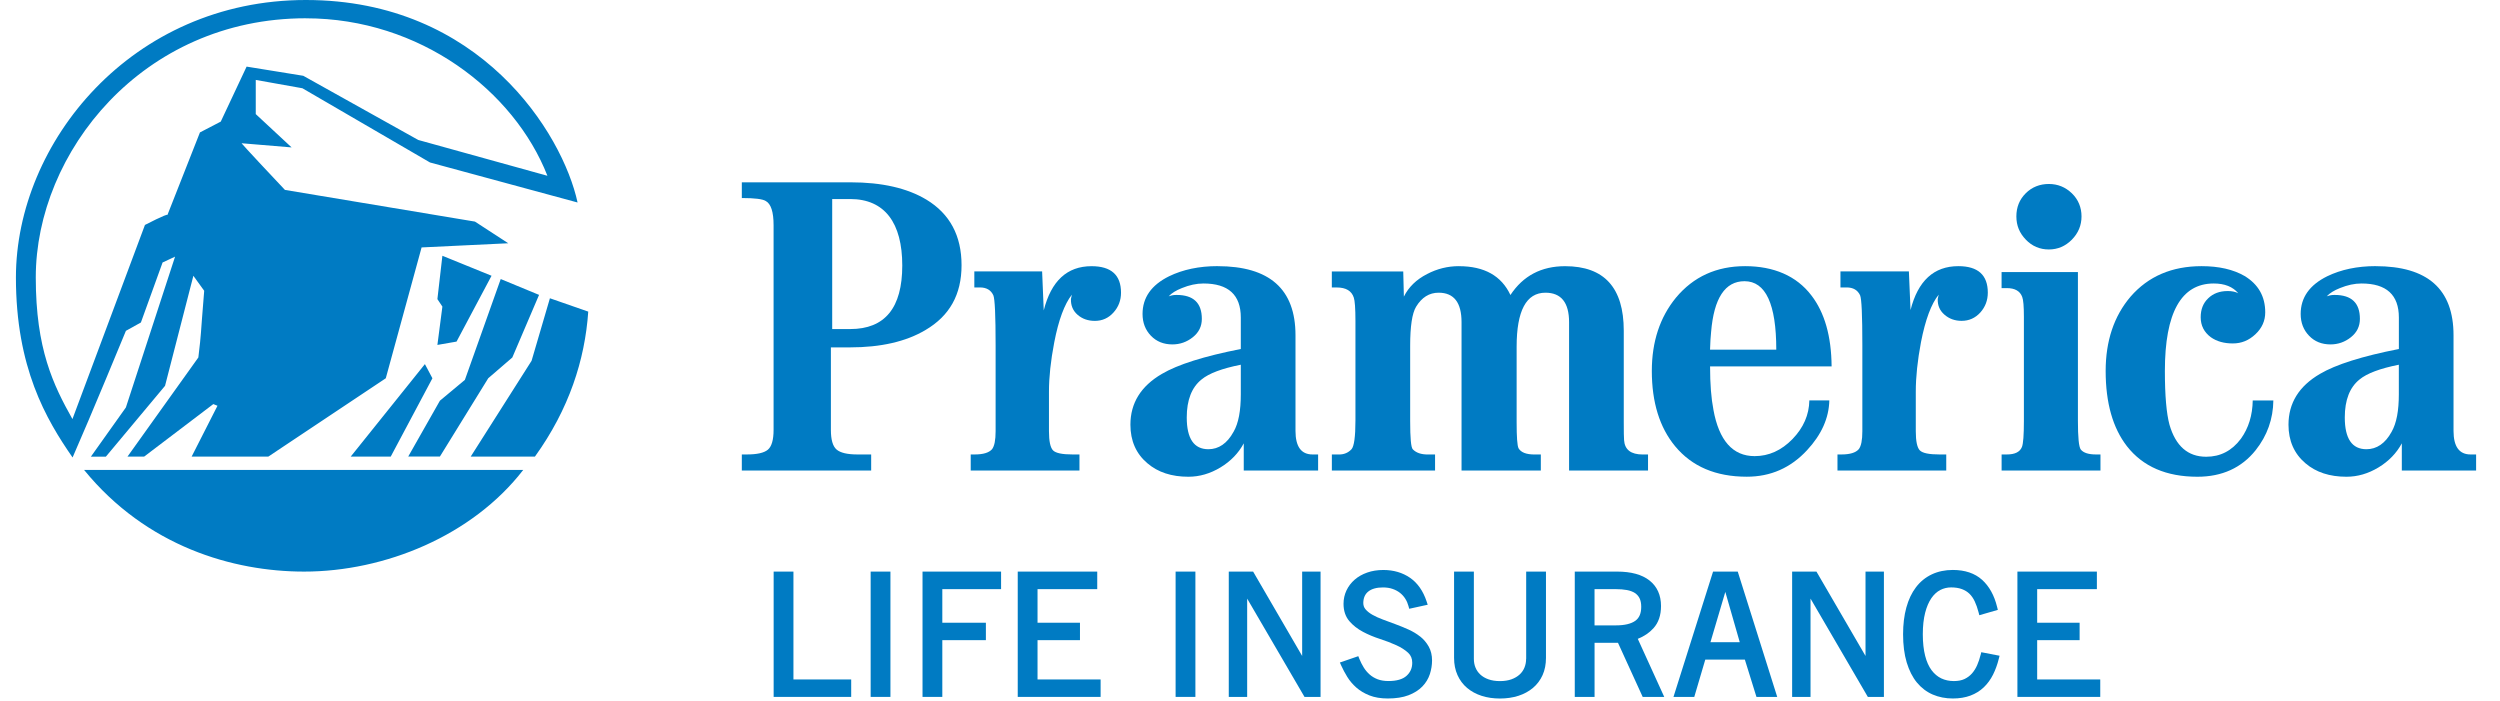
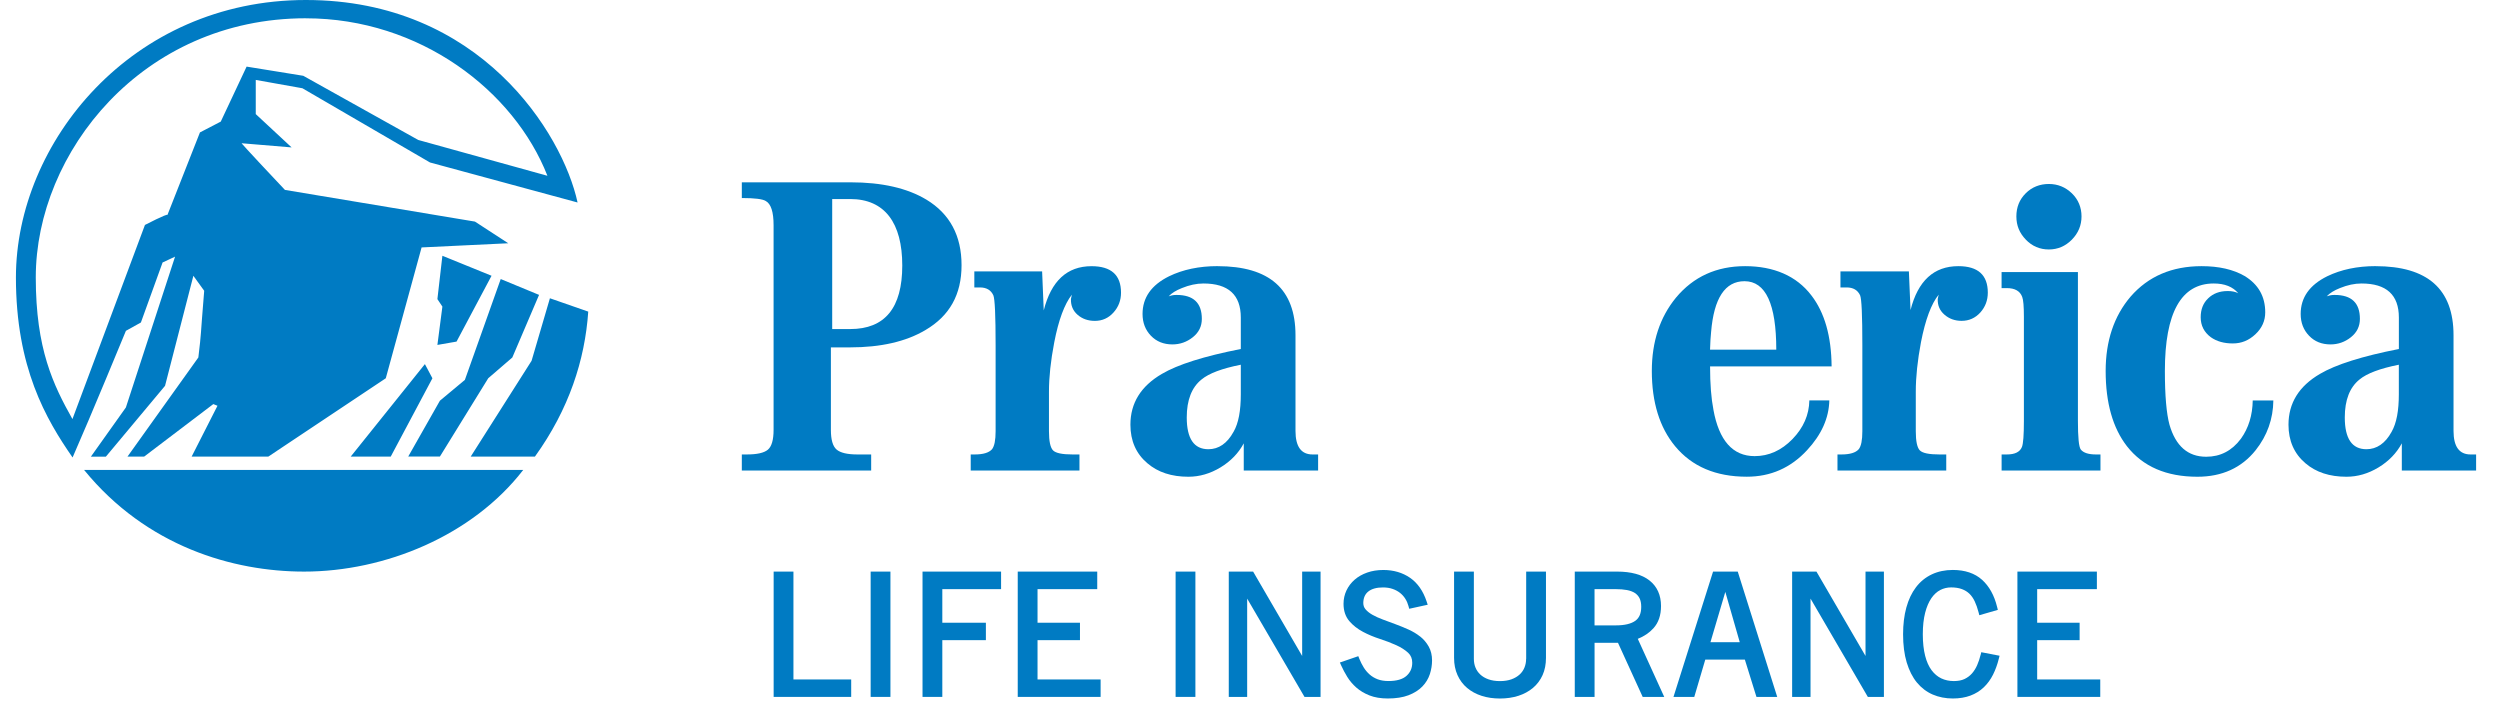
<svg xmlns="http://www.w3.org/2000/svg" width="314" height="88" viewBox="0 0 314 88" fill="none">
  <path d="M130.895 34.09H122.376V36.102H123.079C123.9 36.102 124.461 36.434 124.763 37.087C124.954 37.526 125.049 39.608 125.049 43.342V54.159C125.049 55.286 124.9 56.034 124.599 56.423C124.213 56.863 123.487 57.08 122.418 57.08H121.922V59.096H135.58V57.08H134.713C133.427 57.08 132.606 56.912 132.266 56.572C131.926 56.229 131.75 55.423 131.75 54.163V49.184C131.75 47.374 131.968 45.32 132.411 43.014C132.953 40.192 133.698 38.191 134.629 37.011C134.576 37.229 134.534 37.404 134.511 37.542C134.48 38.367 134.763 39.035 135.351 39.543C135.935 40.05 136.661 40.303 137.512 40.303C138.44 40.303 139.223 39.955 139.853 39.252C140.483 38.557 140.8 37.721 140.8 36.763C140.8 34.544 139.566 33.433 137.096 33.433C134.026 33.433 132.025 35.289 131.094 38.989L130.891 34.094" fill="#007BC3" />
-   <path d="M183.234 33.429C181.837 33.429 180.504 33.758 179.244 34.418C177.9 35.106 176.926 36.049 176.327 37.255L176.247 34.094H167.277V36.106H167.896C169.045 36.106 169.763 36.53 170.038 37.381C170.164 37.74 170.244 38.714 170.244 40.302V52.807C170.244 54.862 170.072 56.068 169.748 56.427C169.335 56.866 168.816 57.084 168.182 57.084H167.281V59.1H180.244V57.084H179.332C178.48 57.084 177.858 56.866 177.442 56.427C177.22 56.183 177.117 55.003 177.117 52.892V43.43C177.117 40.99 177.362 39.359 177.858 38.531C178.572 37.351 179.515 36.763 180.691 36.763C182.616 36.763 183.57 38 183.57 40.467V59.1H193.528V57.084H192.746C191.703 57.084 191.039 56.828 190.73 56.305C190.565 55.977 190.489 54.877 190.489 53.014V43.552C190.489 39.031 191.696 36.763 194.109 36.763C196.079 36.763 197.076 38 197.076 40.467V59.1H206.992V57.084H206.327C204.846 57.084 204.063 56.484 203.983 55.278C203.956 54.976 203.945 54.205 203.945 52.972V41.536C203.945 36.137 201.49 33.433 196.579 33.433C193.589 33.433 191.302 34.64 189.71 37.053C188.584 34.644 186.434 33.433 183.249 33.433" fill="#007BC3" />
  <path d="M239.756 34.09H231.161V36.102H231.944C232.757 36.102 233.319 36.434 233.628 37.087C233.819 37.526 233.911 39.608 233.911 43.342V54.159C233.911 55.286 233.765 56.034 233.456 56.423C233.074 56.863 232.341 57.08 231.28 57.08H230.787V59.096H244.449V57.08H243.582C242.296 57.08 241.475 56.912 241.135 56.572C240.795 56.229 240.623 55.423 240.623 54.163V49.184C240.623 47.347 240.841 45.278 241.276 42.971C241.826 40.15 242.567 38.16 243.498 37.011C243.441 37.229 243.407 37.404 243.38 37.542C243.349 38.34 243.621 38.997 244.216 39.516C244.812 40.039 245.534 40.299 246.377 40.299C247.305 40.299 248.092 39.951 248.729 39.249C249.352 38.554 249.669 37.717 249.669 36.759C249.669 34.541 248.435 33.429 245.969 33.429C242.895 33.429 240.894 35.266 239.963 38.943L239.756 34.09Z" fill="#007BC3" />
  <path d="M254.443 30.1C255.238 30.921 256.204 31.333 257.33 31.333C258.456 31.333 259.415 30.921 260.228 30.1C261.034 29.275 261.439 28.301 261.439 27.179C261.439 26.056 261.034 25.06 260.228 24.281C259.415 23.498 258.453 23.108 257.33 23.108C256.207 23.108 255.203 23.498 254.428 24.281C253.645 25.06 253.256 26.026 253.256 27.179C253.256 28.332 253.649 29.275 254.447 30.1" fill="#007BC3" />
  <path d="M251.398 59.096H263.819V57.08H263.251C262.319 57.08 261.681 56.874 261.349 56.465C261.101 56.137 260.986 54.931 260.986 52.846V34.17H251.398V36.186H252.051C253.075 36.186 253.72 36.557 253.991 37.297C254.129 37.653 254.201 38.477 254.201 39.764V52.888C254.201 54.644 254.117 55.728 253.957 56.137C253.705 56.767 253.075 57.08 252.055 57.08H251.402V59.096" fill="#007BC3" />
  <path d="M279.775 36.557C278.789 36.557 277.98 36.858 277.354 37.462C276.716 38.065 276.407 38.863 276.407 39.848C276.407 40.887 276.831 41.723 277.682 42.357C278.423 42.88 279.339 43.136 280.439 43.136C281.539 43.136 282.455 42.754 283.276 41.986C284.101 41.215 284.513 40.299 284.513 39.23C284.513 37.229 283.643 35.709 281.917 34.663C280.492 33.842 278.694 33.429 276.525 33.429C272.795 33.429 269.82 34.705 267.602 37.255C265.521 39.695 264.471 42.811 264.471 46.595C264.471 50.597 265.364 53.751 267.147 56.049C269.148 58.604 272.1 59.879 275.991 59.879C279.087 59.879 281.535 58.768 283.31 56.546C284.761 54.713 285.506 52.624 285.533 50.295H282.944C282.913 52.162 282.421 53.766 281.458 55.106C280.332 56.614 278.881 57.367 277.098 57.367C274.799 57.367 273.264 56.026 272.485 53.338C272.107 51.937 271.909 49.692 271.909 46.591C271.909 39.272 273.955 35.606 278.045 35.606C279.412 35.606 280.447 36.014 281.13 36.839C280.809 36.652 280.344 36.553 279.771 36.553" fill="#007BC3" />
  <path fill-rule="evenodd" clip-rule="evenodd" d="M215.201 51.444C215.903 55.339 217.641 57.29 220.382 57.29C222.158 57.29 223.75 56.576 225.136 55.148C226.515 53.724 227.221 52.105 227.255 50.291H229.764C229.711 52.517 228.775 54.598 226.969 56.542C224.911 58.768 222.391 59.875 219.397 59.875C215.503 59.875 212.505 58.596 210.394 56.045C208.45 53.693 207.469 50.536 207.469 46.591C207.469 42.918 208.484 39.844 210.508 37.378C212.704 34.747 215.598 33.429 219.187 33.429C222.776 33.429 225.633 34.648 227.5 37.091C229.176 39.26 230.02 42.234 230.05 46.019H214.785C214.785 48.267 214.934 50.077 215.205 51.448M214.915 41.696C214.857 42.246 214.808 42.983 214.781 43.918H223.101C223.101 38.187 221.768 35.319 219.111 35.319C216.671 35.319 215.266 37.446 214.915 41.696Z" fill="#007BC3" />
  <path fill-rule="evenodd" clip-rule="evenodd" d="M106.788 24.999H104.524V41.33H106.788C111.149 41.33 113.325 38.668 113.325 33.349C113.325 28.03 111.149 24.999 106.788 24.999ZM104.36 43.632V53.995C104.36 55.228 104.596 56.049 105.077 56.465C105.559 56.874 106.425 57.08 107.693 57.08H109.419V59.096H93.172V57.08H93.787C95.077 57.08 95.959 56.886 96.44 56.485C96.918 56.084 97.162 55.259 97.162 53.995V28.286C97.162 26.614 96.834 25.602 96.173 25.243C95.787 24.999 94.787 24.873 93.172 24.873V22.899H106.826C110.774 22.899 113.959 23.628 116.372 25.083C119.301 26.862 120.771 29.604 120.771 33.307C120.771 37.011 119.266 39.672 116.246 41.448C113.806 42.903 110.637 43.632 106.742 43.632H104.36Z" fill="#007BC3" />
  <path fill-rule="evenodd" clip-rule="evenodd" d="M300.382 54.243C301.012 53.144 301.294 51.57 301.294 49.512V45.809C298.938 46.278 297.289 46.893 296.357 47.664C295.128 48.649 294.505 50.242 294.505 52.429C294.505 55.095 295.414 56.423 297.224 56.423C298.511 56.423 299.591 55.694 300.382 54.243ZM298.365 33.429C304.922 33.429 308.163 36.324 308.163 42.109V54.117C308.163 56.087 308.874 57.08 310.302 57.08H311V59.096H301.668V55.683C301.004 56.916 300.03 57.924 298.743 58.707C297.457 59.486 296.113 59.879 294.715 59.879C292.604 59.879 290.889 59.318 289.572 58.191C288.151 56.989 287.434 55.37 287.434 53.342C287.434 50.623 288.755 48.5 291.386 46.962C293.386 45.782 296.693 44.739 301.298 43.834V39.883C301.298 37.034 299.736 35.606 296.605 35.606C295.735 35.606 294.83 35.801 293.898 36.182C293.165 36.473 292.611 36.812 292.241 37.217C292.691 37.072 292.867 37.045 293.237 37.045C295.353 37.045 296.403 38.046 296.403 40.05C296.403 40.986 296.032 41.753 295.273 42.357C294.517 42.96 293.661 43.258 292.707 43.258C291.611 43.258 290.71 42.895 290.015 42.166C289.316 41.44 288.965 40.532 288.965 39.432C288.965 37.378 290.072 35.801 292.294 34.701C294.047 33.849 296.094 33.426 298.373 33.426L298.365 33.429Z" fill="#007BC3" />
  <path fill-rule="evenodd" clip-rule="evenodd" d="M154.932 54.243C155.566 53.144 155.845 51.57 155.845 49.512V45.809C153.485 46.278 151.843 46.893 150.912 47.664C149.682 48.649 149.056 50.242 149.056 52.429C149.056 55.095 149.965 56.423 151.775 56.423C153.061 56.423 154.138 55.694 154.928 54.243M152.92 33.429C159.472 33.429 162.714 36.324 162.714 42.109V54.117C162.714 56.087 163.424 57.08 164.852 57.08H165.555V59.096H156.215V55.683C155.558 56.916 154.581 57.924 153.294 58.707C152.007 59.486 150.66 59.879 149.262 59.879C147.147 59.879 145.44 59.318 144.119 58.191C142.694 56.989 141.98 55.37 141.98 53.342C141.98 50.623 143.298 48.5 145.932 46.962C147.933 45.782 151.24 44.739 155.845 43.834V39.883C155.845 37.034 154.283 35.606 151.152 35.606C150.282 35.606 149.38 35.801 148.445 36.182C147.712 36.473 147.158 36.812 146.788 37.217C147.238 37.072 147.414 37.045 147.784 37.045C149.896 37.045 150.95 38.046 150.95 40.05C150.95 40.986 150.576 41.753 149.816 42.357C149.06 42.96 148.204 43.258 147.25 43.258C146.15 43.258 145.253 42.895 144.55 42.166C143.855 41.44 143.504 40.532 143.504 39.432C143.504 37.378 144.611 35.801 146.834 34.701C148.582 33.849 150.633 33.426 152.916 33.426L152.92 33.429Z" fill="#007BC3" />
  <path d="M57.347 42.903L54.937 43.323L55.564 38.508L54.937 37.569L55.564 32.124L61.738 34.636L57.343 42.903M67.183 57.348H59.122L66.767 45.312L69.069 37.462L73.884 39.138C73.464 45.209 71.478 51.383 67.187 57.348H67.183ZM64.357 44.892L61.322 47.508L55.251 57.344H51.272L55.251 50.33L58.389 47.714L62.891 35.048L67.706 37.038L64.353 44.888L64.357 44.892ZM53.998 20.401L37.984 11.085L32.123 10.038V14.33L36.625 18.515L30.343 17.992C30.343 17.992 30.553 18.305 35.788 23.853L59.653 27.832L63.838 30.554L52.952 31.077L48.454 47.511L33.7 57.348H24.07L27.316 50.963L26.792 50.753L18.106 57.348H16.013L24.914 44.896C25.334 41.334 25.12 42.907 25.647 36.522L24.288 34.64L20.729 48.459L13.298 57.355H11.416L15.811 51.177L21.989 32.234L20.42 32.968L17.697 40.505L15.815 41.551C15.815 41.551 11.42 52.227 9.117 57.458C5.769 52.643 2 46.156 2 34.854C2 17.896 16.548 0 38.423 0C60.298 0 70.657 16.747 72.544 25.434L54.017 20.409L53.998 20.401ZM49.076 57.348H44.051L53.368 45.732L54.311 47.511L49.076 57.348ZM38.19 71.792C29.293 71.792 18.411 68.65 10.561 59.024H65.716C59.332 67.29 48.343 71.792 38.19 71.792ZM38.404 2.295C17.892 2.295 4.493 19.149 4.493 34.846C4.493 43.846 6.693 48.348 9.098 52.636C12.134 44.472 18.205 28.252 18.205 28.252C18.205 28.252 21.031 26.786 21.031 26.996L25.112 16.633L27.728 15.273L30.974 8.366L38.091 9.519L52.532 17.58L68.756 22.078C64.571 11.402 52.742 2.299 38.404 2.299V2.295Z" fill="#007BC3" />
  <path d="M99.656 71.792H97.17V87.531H106.91V85.34H99.656V71.792Z" fill="#007BC3" />
  <path d="M111.839 71.792H109.354V87.531H111.839V71.792Z" fill="#007BC3" />
  <path d="M115.869 87.531H118.355V80.403H123.827V78.215H118.355V73.996H125.736V71.792H115.869V87.531Z" fill="#007BC3" />
  <path d="M130.314 80.403H135.644V78.215H130.314V73.996H137.813V71.792H127.828V87.531H138.237V85.34H130.314V80.403Z" fill="#007BC3" />
  <path d="M150.142 71.792H147.656V87.531H150.142V71.792Z" fill="#007BC3" />
  <path d="M163.551 82.388L157.392 71.792H154.334V87.531H156.644V75.187L163.845 87.531H165.862V71.792H163.551V82.388Z" fill="#007BC3" />
  <path d="M178.366 79.948C177.938 79.605 177.438 79.307 176.884 79.059C176.353 78.822 175.807 78.597 175.265 78.398L173.681 77.81C173.184 77.627 172.741 77.424 172.359 77.207C172 77.001 171.714 76.771 171.5 76.516C171.317 76.298 171.229 76.034 171.229 75.721C171.241 75.091 171.447 74.626 171.855 74.297C172.283 73.954 172.902 73.782 173.7 73.782C174.15 73.782 174.559 73.843 174.914 73.969C175.269 74.091 175.578 74.259 175.842 74.465C176.101 74.671 176.327 74.919 176.502 75.198C176.682 75.481 176.815 75.786 176.899 76.103L176.999 76.462L179.32 75.954L179.183 75.542C178.747 74.225 178.049 73.224 177.102 72.571C176.159 71.922 175.032 71.59 173.753 71.59C173.012 71.59 172.333 71.697 171.726 71.911C171.115 72.124 170.584 72.426 170.149 72.804C169.709 73.186 169.362 73.64 169.118 74.156C168.873 74.675 168.747 75.24 168.747 75.836C168.747 76.718 168.995 77.451 169.48 78.016C169.935 78.547 170.511 78.998 171.187 79.356C171.84 79.704 172.562 80.005 173.329 80.254C174.062 80.49 174.75 80.754 175.372 81.037C175.972 81.308 176.472 81.628 176.865 81.991C177.209 82.312 177.377 82.72 177.377 83.243C177.377 83.908 177.144 84.442 176.666 84.878C176.185 85.317 175.418 85.538 174.391 85.538C173.875 85.538 173.417 85.462 173.031 85.317C172.646 85.168 172.31 84.969 172.027 84.717C171.737 84.462 171.489 84.164 171.286 83.839C171.076 83.499 170.893 83.137 170.74 82.762L170.603 82.415L168.289 83.213L168.465 83.606C168.671 84.064 168.923 84.538 169.213 85.011C169.515 85.504 169.9 85.954 170.351 86.355C170.809 86.756 171.363 87.092 172.004 87.344C172.65 87.6 173.425 87.73 174.307 87.73C175.326 87.73 176.201 87.593 176.903 87.325C177.613 87.054 178.198 86.684 178.641 86.229C179.083 85.775 179.4 85.248 179.591 84.668C179.771 84.106 179.866 83.526 179.866 82.949C179.866 82.293 179.725 81.705 179.446 81.208C179.175 80.723 178.816 80.299 178.373 79.944L178.366 79.948Z" fill="#007BC3" />
  <path d="M191.68 82.751C191.68 83.137 191.612 83.503 191.474 83.843C191.34 84.175 191.138 84.469 190.867 84.717C190.592 84.969 190.248 85.172 189.84 85.321C189.424 85.47 188.939 85.546 188.393 85.546C187.847 85.546 187.358 85.47 186.946 85.321C186.537 85.176 186.193 84.973 185.926 84.721C185.659 84.473 185.456 84.179 185.323 83.851C185.185 83.515 185.117 83.148 185.117 82.755V71.796H182.631V82.633C182.631 83.427 182.776 84.152 183.059 84.786C183.345 85.424 183.75 85.97 184.269 86.405C184.781 86.837 185.395 87.173 186.098 87.398C186.793 87.623 187.564 87.734 188.397 87.734C189.229 87.734 190.004 87.619 190.699 87.398C191.402 87.173 192.02 86.837 192.536 86.405C193.059 85.966 193.463 85.424 193.75 84.79C194.032 84.16 194.174 83.434 194.174 82.633V71.796H191.688V82.755L191.68 82.751Z" fill="#007BC3" />
  <path d="M207.669 78.91C208.303 78.219 208.624 77.279 208.624 76.118C208.624 74.744 208.135 73.663 207.169 72.903C206.23 72.166 204.866 71.792 203.11 71.792H197.791V87.531H200.277V80.739H203.221L206.321 87.531H209.028L205.706 80.239C206.489 79.929 207.15 79.482 207.669 78.913V78.91ZM200.277 73.996H202.942C203.461 73.996 203.935 74.034 204.347 74.11C204.733 74.183 205.065 74.305 205.336 74.48C205.592 74.645 205.783 74.858 205.924 75.133C206.065 75.412 206.138 75.775 206.138 76.21C206.138 77.035 205.897 77.611 205.397 77.97C204.866 78.352 204.049 78.547 202.961 78.547H200.273V73.996H200.277Z" fill="#007BC3" />
  <path d="M215.161 71.792L210.189 87.531H212.801L214.183 82.85H219.155L220.61 87.531H223.218L218.261 71.792H215.161ZM218.51 80.659H214.833L216.7 74.343L218.513 80.659H218.51Z" fill="#007BC3" />
  <path d="M234.309 82.388L228.146 71.792H225.092V87.531H227.402V75.183L234.599 87.531H236.619V71.792H234.309V82.388Z" fill="#007BC3" />
  <path d="M248.753 82.285C248.65 82.716 248.504 83.144 248.329 83.549C248.161 83.938 247.939 84.286 247.68 84.584C247.424 84.874 247.111 85.107 246.748 85.282C246.389 85.454 245.935 85.542 245.404 85.542C244.824 85.542 244.293 85.427 243.827 85.206C243.365 84.985 242.956 84.641 242.613 84.187C242.261 83.721 241.987 83.11 241.799 82.373C241.605 81.617 241.505 80.704 241.505 79.666C241.505 78.627 241.605 77.715 241.799 76.962C241.99 76.222 242.254 75.607 242.582 75.129C242.899 74.671 243.273 74.328 243.693 74.106C244.117 73.888 244.575 73.778 245.064 73.778C245.58 73.778 246.034 73.85 246.416 73.992C246.786 74.129 247.107 74.328 247.363 74.576C247.626 74.832 247.848 75.152 248.023 75.527C248.21 75.924 248.371 76.378 248.501 76.882L248.604 77.272L250.929 76.6L250.837 76.233C250.482 74.778 249.845 73.633 248.947 72.823C248.035 72.002 246.798 71.586 245.274 71.586C244.3 71.586 243.411 71.773 242.636 72.14C241.853 72.51 241.181 73.052 240.646 73.759C240.116 74.454 239.711 75.309 239.436 76.309C239.165 77.291 239.027 78.421 239.027 79.666C239.027 81.006 239.18 82.193 239.478 83.19C239.783 84.202 240.211 85.053 240.757 85.718C241.311 86.39 241.979 86.901 242.75 87.234C243.514 87.562 244.362 87.73 245.274 87.73C246.099 87.73 246.843 87.608 247.485 87.367C248.134 87.123 248.699 86.772 249.169 86.321C249.631 85.878 250.02 85.344 250.326 84.733C250.624 84.137 250.868 83.472 251.044 82.762L251.147 82.361L248.848 81.918L248.76 82.281L248.753 82.285Z" fill="#007BC3" />
  <path d="M255.869 85.34V80.403H261.199V78.215H255.869V73.996H263.368V71.792H253.387V87.531H263.792V85.34H255.869Z" fill="#007BC3" />
</svg>